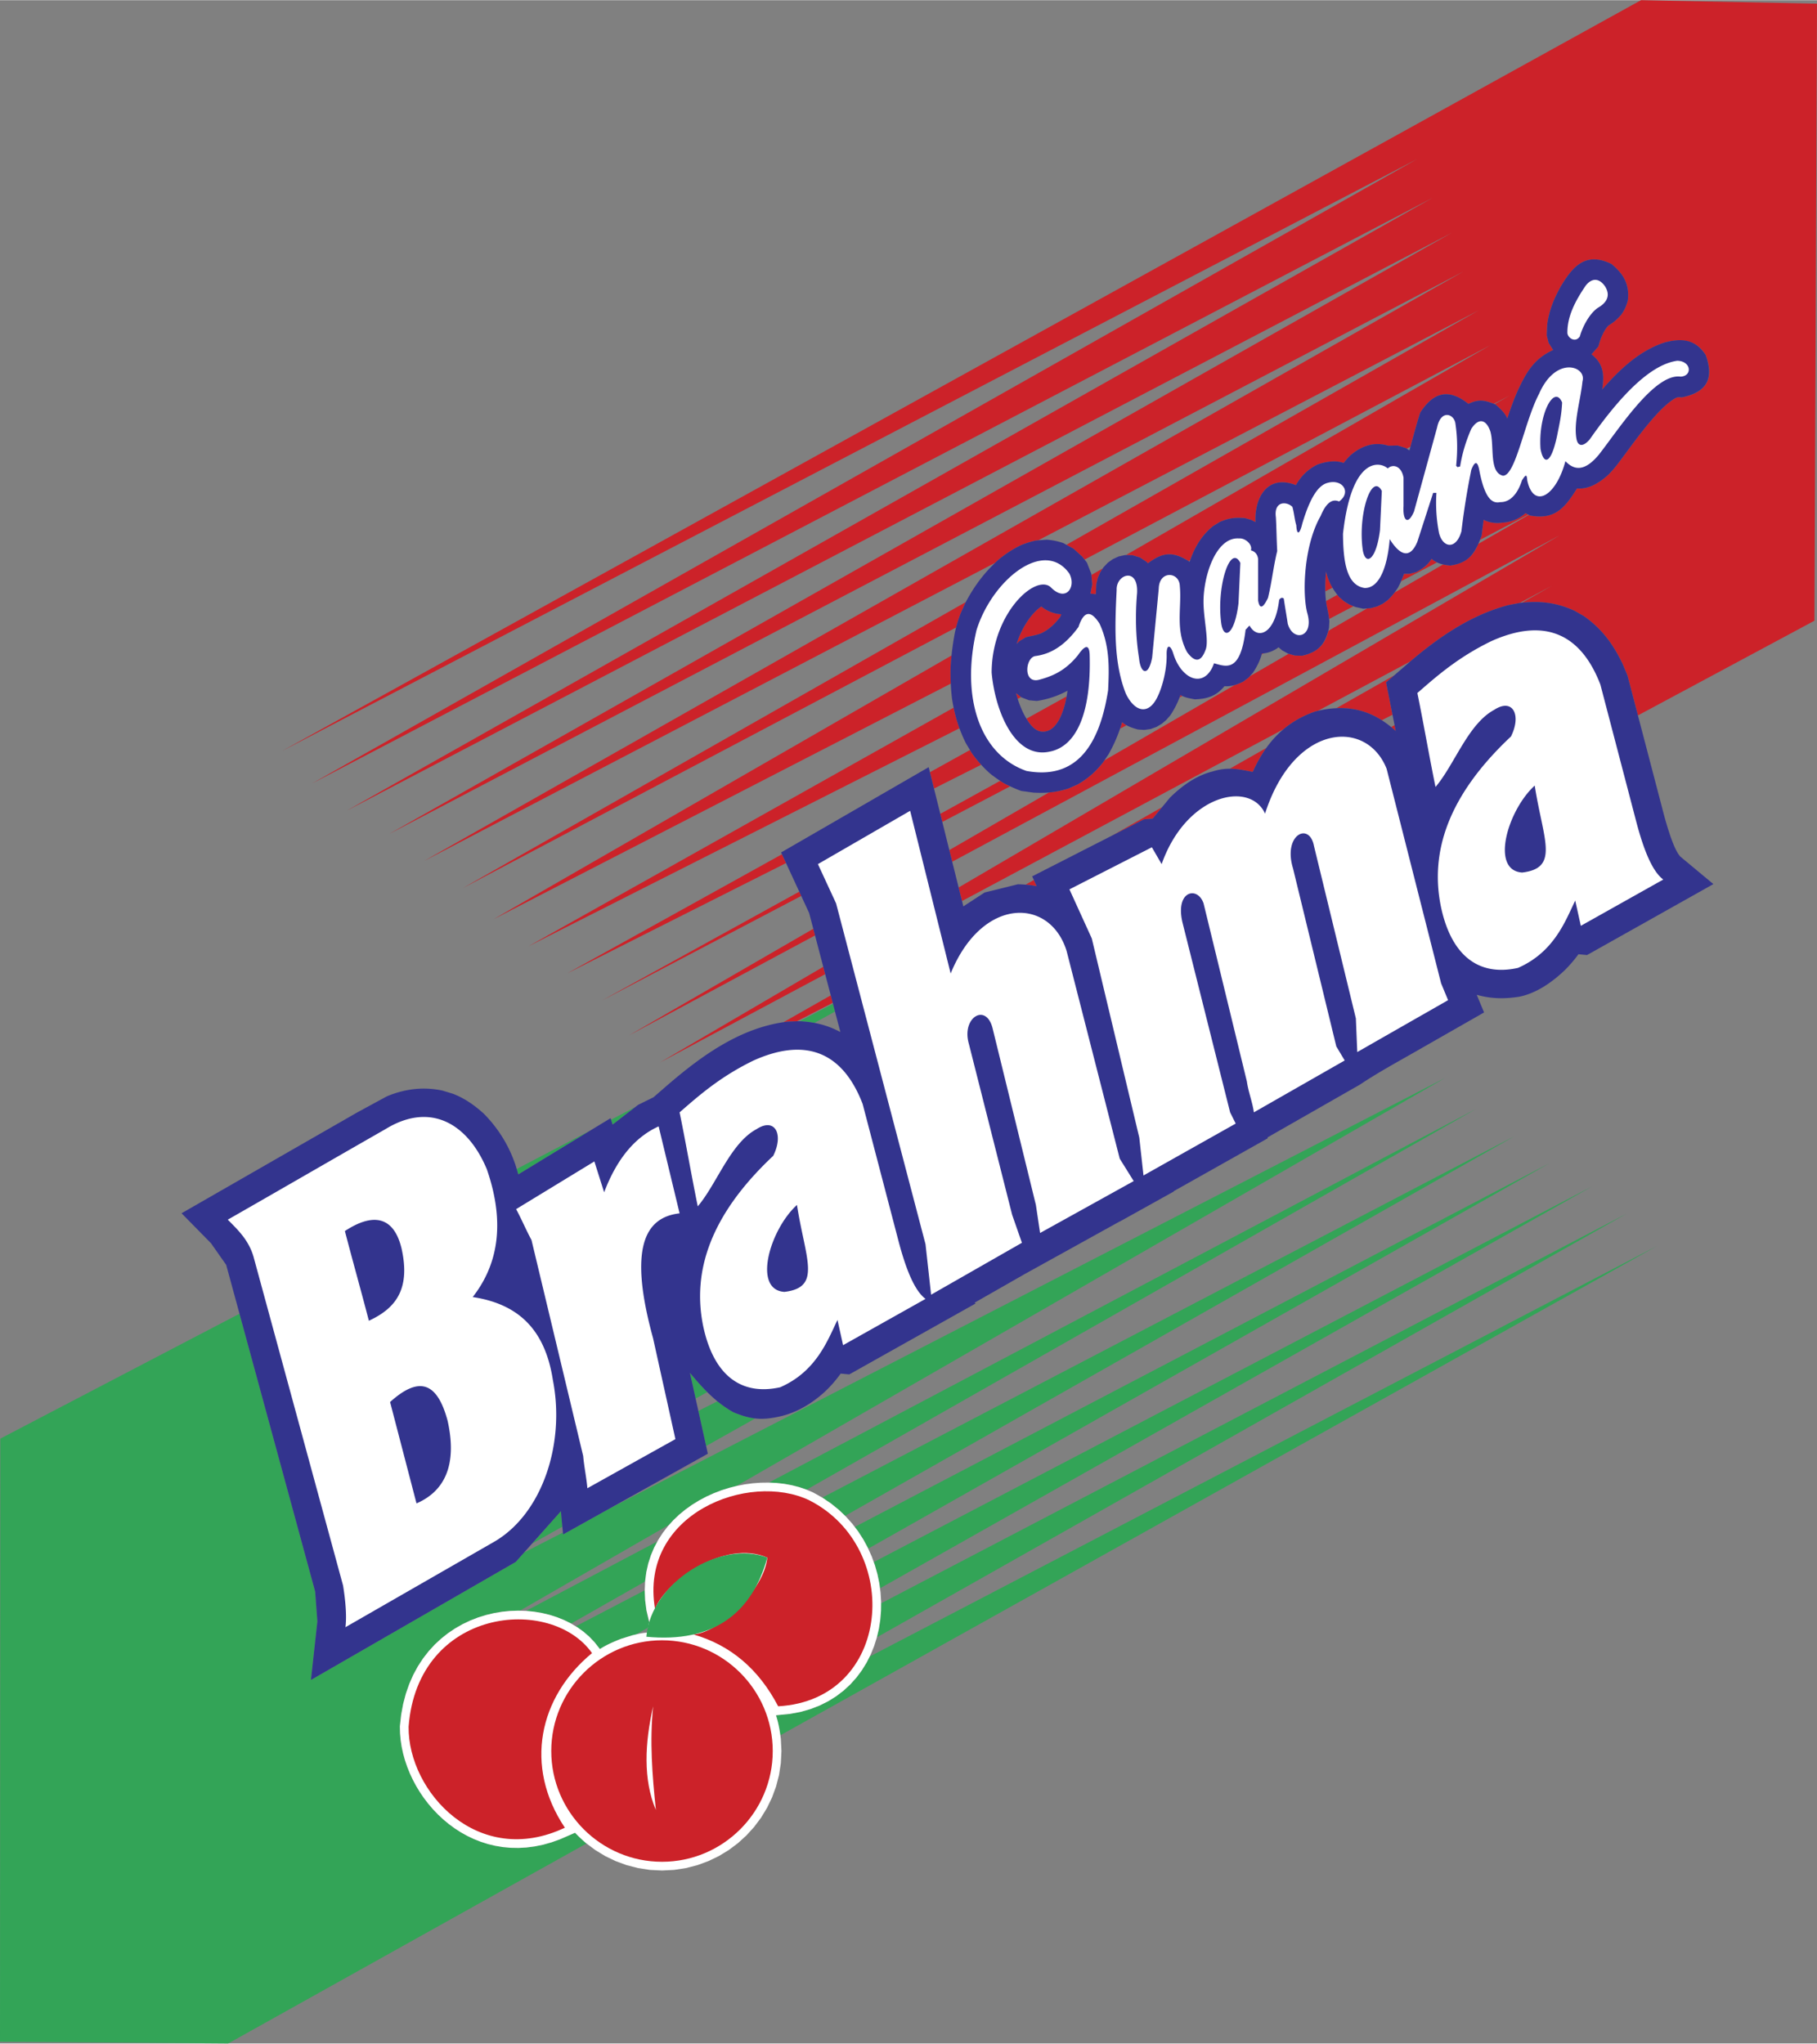
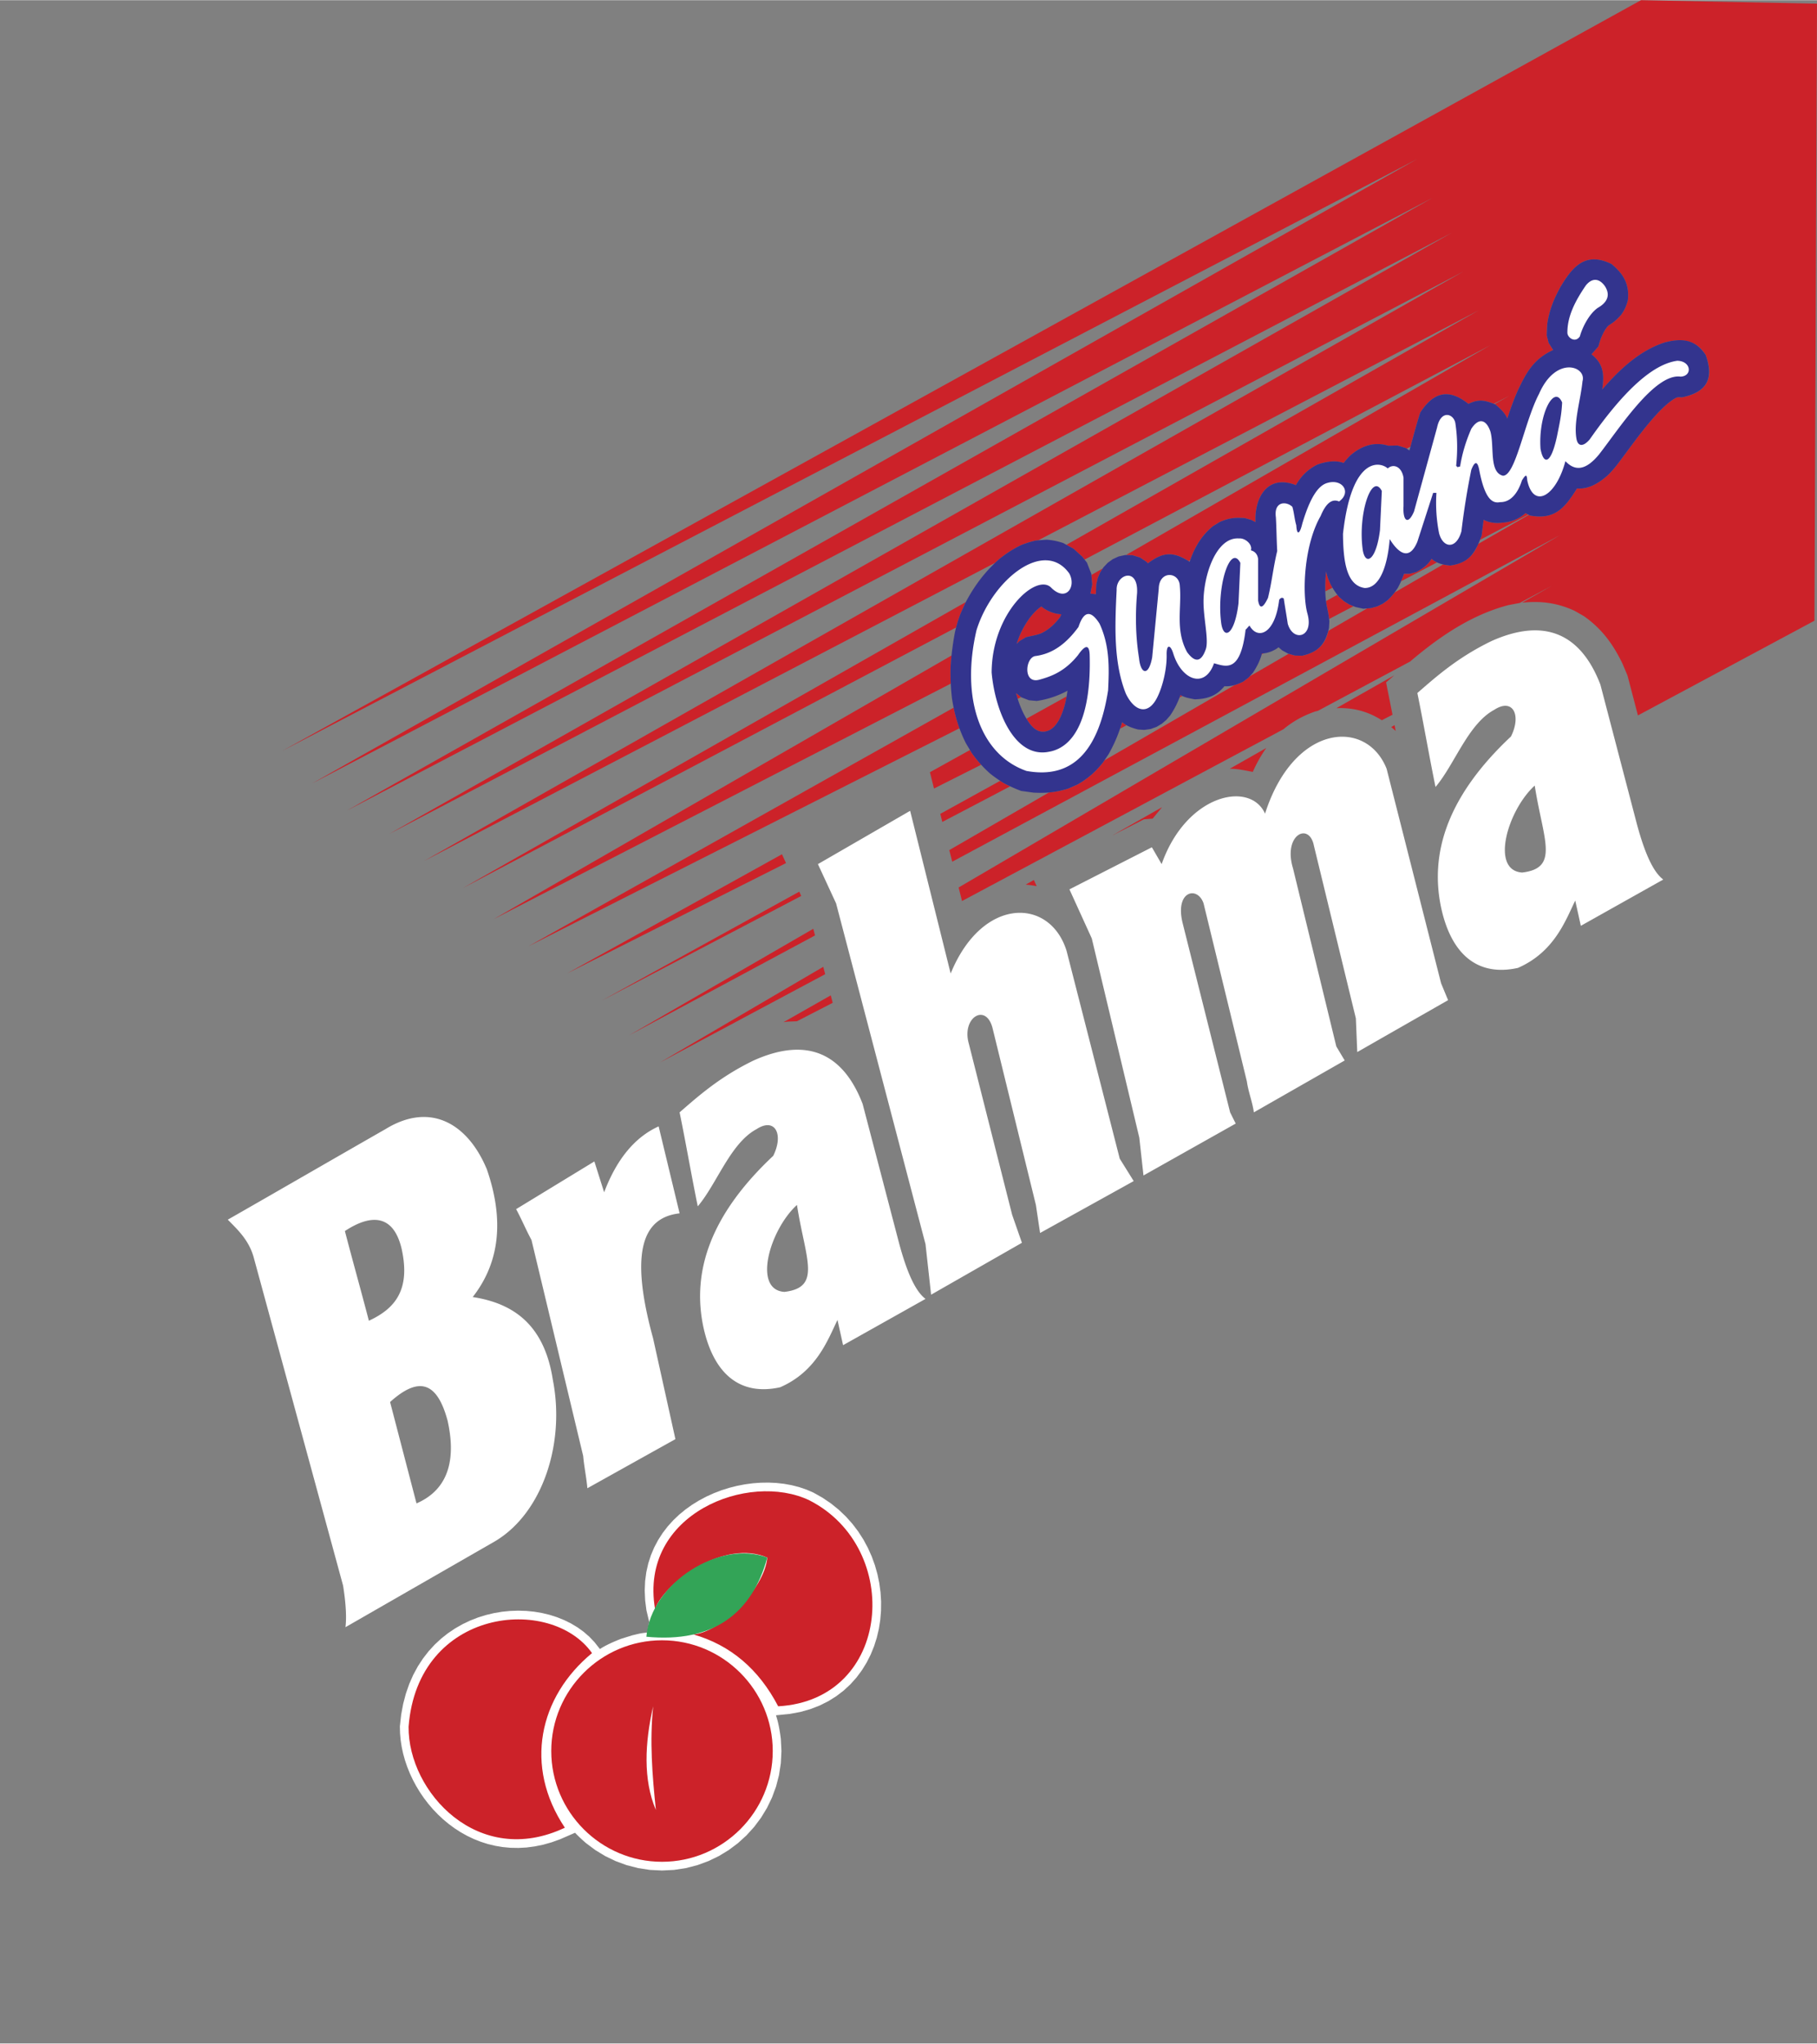
<svg xmlns="http://www.w3.org/2000/svg" width="2223" height="2500" viewBox="0 0 294.477 331.113">
  <rect x="0" y="0" width="294.477" height="331.113" fill="#808080" stroke="none" />
  <g fill-rule="evenodd" clip-rule="evenodd">
    <path d="M177.598 96.265l.078-1.618.236-1.014.4-.927.41-.622-1.842 1.061.135 1.545-.297 1.481.88.094zm87.859 19.64l-1.689-6.452-.832-1.977c-1.541-3.164-3.328-5.606-6.225-7.654l-1.555-.89c-2.85-1.285-5.414-1.608-8.461-1.299l4.861-2.761-5.246 2.803-1.838.352c-5.939 1.552-11.035 5.012-15.672 8.921l-.256.221-14.953 7.992c-.145.034-.289.068-.436.106-1.896.656-3.615 1.587-5.15 2.879l-52.094 27.839-.549-2.197 97.445-57.085-98.484 52.909-.471-1.885 16.135-9.331a14.199 14.199 0 0 0 3.168-.647l1.457-.637c1.707-.968 2.92-2.043 4.143-3.572l.238-.354 21.088-12.196c.467-.135.92-.329 1.396-.553l.867-.649.205-.227 6.299-3.643 1.01.283 1.158.037c2.303-.518 3.738-1.661 4.27-4.042l6.271-3.627.621-.048 1.012-.276.914-.443.791-.564c.438-.424.789-.813 1.121-1.249l7.863-4.548c.367.082.752.132 1.154.172 2.172-.294 3.725-1.339 4.527-3.494l8.205-4.71.186.101c4.025.754 5.662-1.231 7.627-4.386 1.92.182 3.67-.961 5.031-2.173a18.713 18.713 0 0 0 1.49-1.693c2.27-2.989 4.391-6.104 7.01-8.809.658-.649 1.314-1.247 2.088-1.762.627-.369.658-.375 1.398-.327 4.021-.778 5.293-3.062 3.832-6.881-1.381-2.242-3.607-2.817-6.588-2.024-4.115 1.308-7.402 4.43-10.17 7.632.338-2.38.262-4.101-1.742-5.699l1.117-1.272c.146-.506.281-.998.477-1.487.27-.617.727-1.583 1.281-1.993.766-.452 1.371-1.002 1.949-1.675.553-.78.834-1.403 1.07-2.332.297-2.649-.756-4.316-2.666-5.885-4.096-1.979-6.186.252-8.215 3.665-1.121 1.995-1.873 3.871-2.189 6.149l-.076 1.769.312 1.211.725 1.148c-2.674 1.26-3.994 3.015-5.262 5.6-.895 1.771-1.547 3.621-2.17 5.501-.404-.959-1.166-1.599-1.916-2.279l-.141-.055 2.443-1.371-2.566 1.322c-1.604-.629-2.529-.754-4.121.014-3.176-2.534-5.641-1.946-7.816 1.423-.578 1.828-1.074 3.678-1.578 5.526l-.598.308-.146-.099-1.367-.416-1.469.04c-2.334-.717-4.428.056-6.205 1.611-.371.38-.727.756-1.035 1.188-1.346-.509-2.957-.208-4.262.255-1.557.782-2.613 1.83-3.488 3.331-4.549-1.789-6.732 1.945-6.539 5.993l-.684-.354-1.094-.311-.799-.028c-1.197-.025-2.1.184-3.193.657l-1.088.665c-1.83 1.467-2.971 3.371-3.736 5.554l-.254.13c-2.541-1.609-4.236-1.418-6.598.37l-.215-.246-1.062-.701-1.199-.371-1.064-.032 59.049-33.997-65.764 34.739-.377-.474-1.418-1.294-1.143-.63 66.822-37.996-71.391 37.27-.369.028a15.33 15.33 0 0 0-2.428.754c-1.322.641-2.412 1.357-3.555 2.278-.221.194-.434.391-.641.589l-92.518 48.298L237.158 43.98 63.127 135.084l172.154-97.386-179.04 93.616 175.91-99.271-181.545 94.873L229.646 25.76 45.75 121.646 265.955 0l28.521.566-.416 99.994-28.603 15.345zm-39.498-6.496l-1.32 1.142c.348 1.747.693 3.495 1.041 5.242l-1.734.892c-2.037-1.297-4.42-2.09-7.361-1.953l9.374-5.323zm.055 8.07l.188.945c-.24-.217-.484-.428-.732-.632l.544-.313zm-20.793 3.706c-.803 1.123-1.533 2.406-2.186 3.872-1.254-.233-2.43-.51-3.734-.511l5.92-3.361zm-16.887 9.589c-.508.617-1.018 1.234-1.525 1.852l-1.41.112-5.15 2.627 8.085-4.591zm-20.779 11.8l.457 1.005a15.216 15.216 0 0 0-1.785-.251l1.328-.754zm-15.164-10.719l.328 1.312 11-5.77a20.502 20.502 0 0 1-.986-.49c-.217-.133-.43-.267-.639-.404l-9.703 5.352zm-1.68-6.746l.658 2.644 7.648-3.854a19.745 19.745 0 0 1-1.549-1.936l-.27-.452-6.487 3.598zm-23.321 14.724l-.661-1.429-34.806 19.298 35.467-17.869zm2.465 5.326l-.322-.696-31.975 17.638 32.297-16.942zm2.234 6.4l-.283-1.078-29.866 17.275 30.149-16.197zm1.648 6.277l-.313-1.193-26.476 15.509 26.789-14.316zm1.218 4.642l-.318-1.211-7.658 4.349c.229-.034.458-.064.688-.092l1.479-.057 5.809-2.989zM247.672 83.36l-.439-.238c-.98.919-2.424 1.505-3.762 1.547-.928.153-2.203.012-3.016-.478-.117.856-.223 1.716-.326 2.574l-.254.685 7.797-4.09zm-14.776 7.75a3.82 3.82 0 0 1-.881-.585c-.619 1.025-1.443 1.584-2.467 2.146l-1.109.289-.889.001c-.15.419-.307.814-.48 1.204l5.826-3.055zm-13.539 7.101l-.678-.275-.891-.554-.766-.673a12.722 12.722 0 0 1-.283-.349l-1.834 1.013c.031.254.068.507.113.758.16.737.303 1.415.389 2.153l3.95-2.073zm-3.404-2.997a8.865 8.865 0 0 1-1.039-2.64c-.1 1.06-.158 2.147-.127 3.227l1.166-.587zm-11.174 10.644c-.086.009-.17.015-.254.017l-.037.136.291-.153zm-13.16 6.904a3.284 3.284 0 0 1-.305-.162c-.049.135-.096.268-.146.398l.451-.236zm-9.037 4.74a4.056 4.056 0 0 1-.713-.5 26.43 26.43 0 0 1-.34 1.052l1.053-.552zm-28.023-2.855c.238 1.153.543 2.252.939 3.34l-69.835 35.317 68.896-38.657zm-.465-3.897a36.258 36.258 0 0 1-.021-2.782c.037-.599.084-1.188.145-1.773L80.03 148.907l74.064-38.157zm.863-9.095c.201-.783.441-1.515.742-2.304l.768-1.697c.021-.042.043-.082.066-.123L75.021 143.88l79.936-42.225zm10.533 11.28l-.555.28a13.408 13.408 0 0 1-.262-.921l.817.641zm.864 3.5l6.514-3.61c-.232 1.312-.607 2.603-1.223 3.788-.379.654-.771 1.199-1.422 1.606-1.801.952-3-.341-3.869-1.784zm-1.586-12.123l.457-.454 1.045-.625c.822-.205 1.654-.311 2.443-.623 1.287-.589 2.283-1.563 3.129-2.682l.164-.425c-1.066-.004-2.426-.553-3.23-1.254-.723.463-1.285 1.098-1.82 1.76-.966 1.313-1.712 2.739-2.188 4.303z" fill="#cc2229" />
-     <path d="M91.14 247.367l-.237-2.512-4.703 5.283 4.94-2.771zm6.086 19.828c1.056-.684 2.25-1.191 3.417-1.652l1.817-.568c.203-.047.404-.092.606-.135l2.32-1.316-.27-.932-.352-1.676-.208-1.629-.069-1.576.002-.033-11.176 5.834.278.166.992.717.921.799.844.883.878 1.118zm7.324-10.945l.002-.059.193-1.465.316-1.402.431-1.34.54-1.273.502-.945-21.299 11.25.058.002 1.284.127 1.261.213 1.233.297 1.199.381 1.157.463 1.109.549.029.016 11.985-6.814zm3.909-9.201l.654-.725.963-.914 1.024-.84 1.079-.768 1.127-.693 1.169-.621 1.204-.545 1.233-.473 1.255-.396 1.195-.303 114.816-66.105-135.222 69.666-7.698 4.291-.029-.311-6.287 3.238-1.357 1.525L50.397 272.2l1.04-9.482-.359-4.842c-4.087-15.006-8.174-30.014-12.263-45.02L.051 233.1 0 330.838l36.986.275 58.068-32.408-.069-.053a25.45 25.45 0 0 1-1.791-1.686l-2.435 1.061-1.379.492-1.365.383-1.349.277-1.331.174-1.309.072-1.284-.025-1.256-.115-1.226-.205-1.193-.289-1.157-.367-1.12-.445-1.08-.514-1.039-.58-.995-.641-.95-.699-.904-.752-.856-.801-.808-.846-.756-.887-.706-.924-.652-.957-.597-.986-.541-1.012-.483-1.035-.423-1.052-.363-1.068-.3-1.08-.235-1.09-.168-1.092-.098-1.094-.029-1.141.212-1.902.326-1.76.44-1.662.546-1.566.649-1.469.743-1.371.832-1.271.912-1.174.985-1.074 1.05-.975 1.107-.877 1.159-.779 1.201-.682 1.236-.588 1.266-.494 1.288-.4 1.301-.311 1.312-.221 1.314-.131 1.31-.045.26.008 24.203-13.935zm16.144-6.828l1.248.062 1.25.141 1.226.225 1.196.307 1.159.393.043.02 108.463-61.674-114.585 60.526zm8.665 2.433l.033.02 1.373.93 1.268 1.023 1.032.982 108.477-61.518-112.183 58.563zm5.262 4.754l.566.748.836 1.303.73 1.352.051.113 110.369-62.434-112.552 58.918zm3.078 5.694l.191.527.409 1.453.303 1.471.107.803 115.351-65.096-116.361 60.842zm1.188 6.687l-.012 1.209-.122 1.471-.226 1.451-.323 1.377 121.488-68.641-120.805 63.133zm-1.85 8.625l-.491.973-.766 1.242-.876 1.174-.984 1.1-1.093 1.014-1.2.92-1.306.816-1.41.703-1.51.582-1.609.453-1.704.318-2.235.221c.352 1.049.557 2.145.712 3.24l141.987-79.242-127.515 66.486zm-27.765-39.805l1.258 5.684 7.956-4.463c-1.143-.129-2.218-.473-3.505-.99a17.676 17.676 0 0 1-2.621-1.791l-3.088 1.56zm-.443-2.002l-.923-4.172c.898 1.082 1.817 2.141 2.811 3.125l-1.888 1.047zm22.589-62.711l-.331-1.261-5.408 2.824c.842.042 1.638.129 2.409.271l3.33-1.834zm-32.367 15.467l-3.681 2.846-.251-.793 3.932-2.053zm-7.284 3.803L84 190.281l-.263-.881 11.939-6.234z" fill="#33a457" />
-     <path d="M90.903 244.855l.355 3.768 23.458-13.078-2.901-13.109c2.04 2.455 4.186 4.803 7.075 6.404 2.669 1.074 4.43 1.4 7.758.605 2.09-.518 4.097-1.543 6.019-3.08 1.478-1.172 2.607-2.461 3.58-3.805l1.392.133 20.473-11.494-.158-.133 8.121-4.639 8.049-4.453 7.375-4.086.002.02 8.73-4.855-.027-.041 15.248-8.576-.029-.148 14.943-8.537c2.842-1.902 5.828-3.529 8.795-5.225l11.359-6.489-1.188-2.857c2.348.661 4.484.68 6.883.31 2.854-.57 5.434-2.416 7.506-4.418.752-.778 1.463-1.583 2.092-2.467l1.393.131c6.824-3.832 13.652-7.664 20.477-11.499l-5.359-4.458c-.729-.859-1.168-2.119-1.555-3.16a56.343 56.343 0 0 1-1.223-4.084c-1.922-7.36-3.852-14.721-5.777-22.081l-.832-1.978c-1.541-3.164-3.328-5.605-6.225-7.654l-1.555-.89c-2.969-1.337-5.625-1.634-8.842-1.257l-1.842.352c-5.939 1.552-11.035 5.012-15.672 8.922l-4.162 3.601 1.562 7.874c-3.156-2.859-7.123-4.68-13.047-3.156-4.32 1.495-7.727 4.421-10.119 9.789-2.078-.387-3.943-.892-6.527-.066-2.307.56-4.613 1.982-6.922 4.263l-2.777 3.372-1.41.112-18.115 9.243.729 1.599a16.335 16.335 0 0 0-3.07-.31l-5.375 1.331-3.441 2.249-5.619-22.559-23.914 13.819 4.545 9.822 5.059 19.279c-2.182-1.16-4.243-1.643-6.7-1.756l-1.83.069c-7.628.896-14.033 5.565-19.681 10.454l-2.088 1.812-2.488 1.225-4.129 3.193-.33-1.037L84 190.281l-.441-1.473c-1.063-3.184-2.781-5.957-5.13-8.35-1.497-1.359-3.125-2.521-5.042-3.25l-1.687-.512c-3.001-.633-6.002-.318-9.004.936l-4.857 2.639-28.417 16.309 4.777 4.861 2.461 3.51c4.807 17.643 9.612 35.285 14.417 52.926l.359 4.844-1.04 9.48 33.188-19.125 7.319-8.221z" fill="#33348e" />
    <path d="M36.917 197.617c1.474 1.514 3.357 3.193 4.175 6.023l14.513 53.281c.455 2.902.582 5.148.382 6.736l24.302-13.961c7.652-4.596 11.328-15.854 9.308-26.125-1.377-8.914-6.362-12.4-12.986-13.416 4.37-5.584 5.134-12.482 2.292-20.699-3.056-7.355-9.104-11.008-16.422-6.516-8.275 4.728-17.288 9.951-25.564 14.677zm18.978 1.844c1.326 5.084 2.563 9.449 3.889 14.535 4.226-1.959 6.806-4.99 5.292-11.723-1.285-5.322-4.724-5.75-9.181-2.812zm7.324 27.707a99285.91 99285.91 0 0 1 4.283 16.428c4.527-1.959 6.636-6.182 5.047-13.367-1.663-6.233-4.57-7.362-9.33-3.061zm20.427-31.258l12.681-7.729 1.585 5c2.038-5.379 4.982-8.939 8.832-10.682l3.397 14.092c-5.663.641-8.305 5.641-4.303 20.227l3.624 16.365c-4.756 2.65-9.512 5.303-14.267 7.955-.151-1.744-.529-3.486-.68-5.229l-8.378-35c-.906-1.667-1.586-3.333-2.491-4.999zm26.495-15.683c.981 4.773 1.962 10.455 2.944 15.229 3.095-3.637 5.283-10.229 9.511-12.5 3.02-1.971 4.453.832 2.718 4.318-10.19 9.562-13.21 18.768-11.323 27.727 1.661 7.652 5.963 11.213 12.455 9.773 5.888-2.576 7.699-7.652 9.284-10.908l.906 4.09 13.361-7.5c-1.773-1.326-3.133-4.734-4.303-9.092l-5.888-22.5c-3.17-8.258-9.059-10.908-17.664-7.045-5.473 2.65-8.946 5.757-12.001 8.408zm19.021 15.002c1.359 8.748 4.077 13.369-2.038 14.09-5.209-.34-2.34-10.116 2.038-14.09zm18.343-63.867L132.559 140l2.944 6.364 14.493 55.229.906 8.182c4.906-2.803 9.812-5.605 14.719-8.41l-1.586-4.545-7.02-27.729c-1.207-4.242 2.793-6.667 3.85-2.5l7.02 28.639.68 4.545c5.057-2.803 10.115-5.605 15.172-8.41l-2.264-3.635-8.605-33.638c-2.678-8.722-13.695-8.879-18.795 3.636l-6.568-26.366zm82.202-19.091c.98 4.773 1.961 10.455 2.943 15.228 3.094-3.637 5.283-10.228 9.512-12.5 3.018-1.97 4.453.833 2.717 4.318-10.191 9.563-13.209 18.769-11.322 27.728 1.66 7.651 5.963 11.211 12.453 9.773 5.889-2.576 7.699-7.652 9.285-10.91l.906 4.091 13.359-7.5c-1.773-1.326-3.131-4.735-4.301-9.092l-5.889-22.5c-3.17-8.257-9.059-10.909-17.664-7.046-5.472 2.652-8.944 5.76-11.999 8.41zm19.022 15.001c1.359 8.749 4.076 13.371-2.039 14.091-5.21-.342-2.34-10.115 2.039-14.091zm-62.047 10c-4.455 2.272-8.908 4.545-13.361 6.818l3.623 7.955 7.699 32.273.68 6.137c4.98-2.805 9.963-5.607 14.945-8.41l-.906-1.818-7.699-30.682c-1.283-5.228 2.416-6.061 3.396-3.182l7.021 28.863c.227 1.668.904 3.334 1.131 5l14.721-8.408-1.359-2.273-7.02-28.864c-1.66-5.455 2.643-7.576 3.396-3.636L219.742 165c.076 1.819.15 3.637.227 5.456 4.906-2.805 9.812-5.607 14.719-8.41l-1.131-2.728-8.832-34.773c-3.246-8.183-15.021-7.349-19.701 7.272-2.416-5.38-12.756-3.183-16.758 8.183-.53-.91-1.057-1.819-1.584-2.728z" fill="#fff" />
    <path d="M177.598 96.265l.078-1.617.236-1.014.4-.928.545-.824.676-.713.811-.586.943-.436 1.082-.235 1.188.035 1.199.371 1.062.701.213.246c2.494-1.889 4.145-1.927 6.771-.261.766-2.284 1.922-4.272 3.818-5.793l1.088-.665c1.092-.474 1.994-.684 3.191-.657l.801.027 1.094.311.682.354c-.189-4.043 1.99-7.784 6.541-5.993.875-1.501 1.932-2.549 3.486-3.331 1.307-.463 2.918-.765 4.264-.256.309-.431.664-.807 1.033-1.188 1.779-1.555 3.873-2.328 6.207-1.611l1.469-.04 1.367.416.578.393c.562-2.047 1.102-4.101 1.744-6.127 2.176-3.37 4.641-3.956 7.816-1.423 1.73-.835 2.645-.593 4.385.09.75.68 1.512 1.32 1.916 2.279.621-1.88 1.275-3.729 2.17-5.501 1.283-2.632 2.605-4.372 5.262-5.6l-.727-1.149-.311-1.211.074-1.769c.316-2.278 1.07-4.154 2.189-6.149 2.029-3.413 4.121-5.644 8.217-3.665 1.91 1.569 2.961 3.235 2.666 5.885-.238.929-.52 1.552-1.07 2.332-.578.672-1.184 1.223-1.949 1.674-.555.409-1.012 1.375-1.281 1.993-.197.488-.33.98-.477 1.486l-1.119 1.272c2.006 1.596 2.082 3.319 1.744 5.698 2.766-3.203 6.055-6.325 10.168-7.632 3.035-.793 5.023-.324 6.59 2.024 1.408 3.854.195 6.056-3.834 6.881-.738-.047-.77-.042-1.398.327-.771.515-1.428 1.113-2.088 1.762-2.617 2.705-4.738 5.82-7.008 8.809a18.85 18.85 0 0 1-1.49 1.693c-1.361 1.213-3.113 2.354-5.031 2.173-1.965 3.154-3.6 5.14-7.627 4.386l-.721-.39c-.98.918-2.426 1.505-3.762 1.547-.928.153-2.203.012-3.016-.478-.117.857-.223 1.716-.326 2.574-1.051 2.828-2.004 4.433-5.094 4.851-1.143-.112-2.131-.307-3.02-1.091-.619 1.026-1.445 1.583-2.467 2.146l-1.109.289-.889.001c-.281.785-.59 1.487-.975 2.225a10.625 10.625 0 0 1-1.68 2.054l-.791.564-.914.443-1.012.276-1.242.095-1.271-.283-.986-.401-.891-.554-.766-.673c-1.053-1.255-1.75-2.523-2.111-4.135-.17 1.831-.221 3.74.107 5.556.188.866.35 1.648.43 2.543l-.059 1.055c-.586 2.632-1.703 3.914-4.373 4.513l-1.16-.037-1.09-.305-.967-.529-.586-.504c-.725.577-1.768.983-2.691 1.01-.307 1.165-.809 2.122-1.459 3.125l-.721.791-.865.649c-1.004.471-1.904.812-3.035.737-1.32 1.592-2.795 2.063-4.801 2.124-.793-.146-1.627-.278-2.33-.7a13.837 13.837 0 0 1-1.676 3.338l-.607.693-.725.62-.852.509-.967.351-1.033.146-1.021-.068c-.916-.248-1.836-.543-2.564-1.187-.562 1.859-1.252 3.538-2.221 5.224l-.893 1.317c-1.223 1.529-2.436 2.604-4.143 3.571l-1.455.637c-1.941.621-3.637.784-5.666.667l-1.996-.275a24.462 24.462 0 0 1-2.762-1.236 21.851 21.851 0 0 1-2.246-1.562 19.221 19.221 0 0 1-3.018-3.383l-.941-1.578c-1.18-2.378-1.842-4.651-2.244-7.271a35.69 35.69 0 0 1-.211-5.147c.113-1.868.344-3.651.688-5.489.242-1.112.535-2.068.939-3.126l.768-1.697c1.443-2.743 3.131-5 5.453-7.061 1.143-.921 2.23-1.638 3.555-2.278a15.202 15.202 0 0 1 2.428-.754l1.744-.133c.982.081 1.744.238 2.678.547l1.656.913 1.42 1.294.756.953.709 1.823.15 1.73-.297 1.48.883.1zm-12.83 8.047l.455-.454 1.045-.625c.824-.205 1.656-.312 2.445-.623 1.287-.589 2.283-1.563 3.129-2.682l.164-.425c-1.066-.004-2.426-.553-3.232-1.254-.721.463-1.283 1.098-1.818 1.761-.966 1.313-1.712 2.739-2.188 4.302zm-.096 7.983a17.592 17.592 0 0 0 1.234 3.342c.895 1.689 2.184 3.71 4.314 2.582.65-.407 1.043-.952 1.424-1.606.758-1.462 1.152-3.086 1.363-4.711a15.026 15.026 0 0 1-4.98 1.66l-1.266-.114-1.227-.477-.862-.676z" fill="#33348e" />
    <path d="M170.414 95.253c2.383 2.32 4.053-.214 2.881-2.354-4.133-5.762-12.539 1.124-15.037 9.205-2.59 11.122.67 20.202 8.104 22.798 7.732 1.409 11.748-3.622 13.225-13.058.178-3.604.283-7.207-1.387-10.811-1.422-2.248-2.559-2.069-3.412.535-2.311 3.175-4.621 4.389-6.932 4.709-1.672.143-2.133 4.531.533 3.854 2.098-.567 4.193-1.386 6.291-3.96 1.209-1.749 1.85-1.785 1.92-.107.275 9.713-2.266 14.976-6.611 15.734-5.537 1.097-8.719-6.556-9.277-12.844.038-9.766 7.38-16.26 9.702-13.701zm41.484 4.175c1.068 3.859-2.344 4.648-3.199 1.605-.213-1.463-.426-2.604-.641-4.067-.283-.25-.568-.072-.746.214-.676 5.637-3.52 6.493-4.799 4.174-.283.214-.355.428-.639.643-.838 7.023-3.123 6.004-5.119 5.458-1.459 4.174-5.262 2.783-6.613-1.605-.461-1.463-1.102-1.499-1.066.214.047 2.284-.631 5.102-1.492 6.851-1.492 3.068-3.732 2.354-5.119-.535-2.004-5.035-1.783-10.906-1.492-16.804-.107-2.569 3.555-3.782 3.307.535-.295 3.496-.242 6.992.318 10.489.25 2.641 1.564 3.032 2.133-.107l1.066-11.131c.066-3.007 3.34-2.753 3.414-.428.332 3.497-.785 7.099 1.172 10.703 1.457 1.999 2.381 1.32 2.986-.321.604-1.392-.283-4.816-.32-7.707-.035-4.317 2.025-10.667 5.76-10.382.959-.106 2.238.964 1.918 1.927.676.178 1.066.642 1.174 1.391v6.743c.248 1.427.781 1.283 1.6-.428.641-2.64.854-4.959 1.494-7.599-.107-1.927-.107-3.532-.215-5.459-.357-2.542 1.6-2.681 2.666-1.712.285.928.355 2.07.641 2.997.107 1.919.639 1.192.959-.214 1.227-4.138 2.541-6.207 4.053-6.636 2.488-.749 3.98 1.534 1.92 2.997-1.139-.5-2.133.286-2.986 2.355-2.742 4.77-3.025 12.673-2.135 15.839zm-10.877-8.241c-1.65-3.228-3.947 4.018-3.074 9.954.465 2.604 2.182 1.57 2.775-3.425l.299-6.529zm22.928-11.655c-1.65-3.133-3.945 3.9-3.074 9.662.465 2.528 2.182 1.524 2.777-3.324l.297-6.338zM253.17 65.19c-1.277-3.008-3.895 1.92-3.5 7.521.463 2.528 1.646 2.701 2.668-2.041.42-2.112.732-3.368.832-5.48zm.533 9.513c-1.531 5.758-5.195 7.8-6.186 3.104-.072-.999-.215-.999-.854 0-.711 2.248-1.955 3.567-3.52 3.532-1.209.257-2.488-.344-3.412-5.245-.285-1.427-.711-1.427-1.279 0a120.413 120.413 0 0 0-1.6 9.955c-.818 2.997-2.986 2.782-3.627.32a25.277 25.277 0 0 1-.426-6.528h-.533l-2.559 7.92c-1.387 3.335-3.236 1.587-4.48-.428-.371 4.531-1.688 7.956-4.053 7.92-2.879-.409-3.482-4.084-3.518-8.776 1.42-12.741 6.086-11.678 7.25-10.596.854-.785 2.24-.392 2.561 1.499v4.603c-.143 2.426.746 3.139 1.707.856l3.732-13.594c.637-3.043 2.842-2.183 2.984-.535.355 2.409.32 4.621.107 6.743l.213.214.428-.106c.318-2.033.924-4.067 1.812-6.101 1.182-1.829 2.408-1.561 3.092.428.676 2.391-.248 6.601 2.027 7.171 2.061.072 3.482-8.741 5.865-13.272 2.744-6.283 7.752-4.438 7.039-2.034-.32 3.14-1.494 6.708-.961 9.419.248 1.142 1.066 1.249 2.133 0 5.936-8.491 10.521-12.237 14.184-12.737 2.281.033 2.492 2.497.533 2.569-4.195-.571-9.988 8.491-13.225 12.629-2.289 2.766-3.994 2.588-5.434 1.07zm3.305-28.47c.961-1.213 2.133-1.249 3.094.107 1.102 1.712.035 2.853-1.174 3.532-1.457 1.035-2.523 3.283-2.879 4.603-.711 1.106-1.955.285-2.025-.536-.036-2.73 1.314-5.263 2.984-7.706zM97.226 267.197c1.056-.686 2.25-1.193 3.417-1.654l1.817-.568c1.058-.244 1.345-.357 2.431-.441l.321-1.75-.447-1.867-.208-1.627-.068-1.576.064-1.521.194-1.463.316-1.404.431-1.34.539-1.271.64-1.205.732-1.133.816-1.061.894-.99.962-.914 1.025-.84 1.079-.768 1.127-.693 1.169-.621 1.204-.545 1.232-.473 1.256-.396 1.272-.322 1.283-.248 1.288-.172 1.288-.094 1.281-.018 1.269.062 1.25.141 1.226.225 1.196.307 1.159.395 1.128.486 1.491.838 1.373.93 1.267 1.023 1.159 1.105 1.052 1.178.944 1.246.837 1.303.729 1.352.622 1.393.516 1.428.409 1.451.303 1.471.197 1.48.091 1.484-.016 1.48-.121 1.469-.227 1.451-.334 1.426-.441 1.391-.549 1.35-.657 1.301-.767 1.242-.875 1.176-.984 1.1-1.093 1.014-1.2.918-1.307.816-1.41.703-1.511.582-1.609.455-1.705.316-2.235.221c.414 1.234.624 2.533.789 3.82l.1 1.975-.1 1.973-.295 1.92-.479 1.854-.653 1.779-.816 1.691-.972 1.596-1.116 1.49-1.25 1.375-1.375 1.252-1.49 1.115-1.596.971-1.692.816-1.778.654-1.854.479-1.919.295-1.974.1-1.974-.1-1.919-.295-1.854-.479-1.778-.654-1.692-.816-1.596-.971-1.49-1.115a25.955 25.955 0 0 1-1.791-1.688l-2.435 1.061-1.379.492-1.366.385-1.349.275-1.331.174-1.309.072-1.283-.023-1.256-.117-1.226-.205-1.193-.287-1.157-.369-1.119-.443-1.08-.514-1.039-.58-.995-.643-.95-.699-.904-.752-.856-.801-.808-.846-.757-.887-.705-.924-.652-.957-.597-.986-.541-1.012-.484-1.035-.424-1.053-.363-1.068-.3-1.08-.235-1.088-.168-1.094-.099-1.094-.029-1.139.212-1.904.326-1.76.44-1.662.547-1.566.648-1.469.744-1.371.831-1.271.912-1.174.984-1.074 1.051-.975 1.107-.877 1.158-.779 1.201-.682 1.236-.588 1.265-.494 1.288-.4 1.302-.311 1.311-.221 1.314-.131 1.309-.045 1.3.041 1.283.127 1.262.213 1.233.297 1.199.381 1.157.465 1.11.547 1.054.633.992.715.922.799.844.883.879 1.119z" fill="#fff" />
    <path d="M95.949 267.855c-6.679-9.471-28.259-7.334-29.729 11.936-.091 10.59 11.323 23.004 25.324 16.355-6.661-9.964-4.202-21.201 4.405-28.291zm30.168 8.62c-3.153-6.043-7.741-9.928-13.763-11.654 4.272-.254 11.498-7.201 12.001-12.436-6.897-3.055-16.484 3.908-18.198 8.297-2.603-15.42 15.197-22.311 25.024-17.58 15.198 7.734 13.364 32.341-5.064 33.373zm-18.828-10.698c9.885 0 17.948 8.061 17.948 17.947 0 9.885-8.062 17.947-17.948 17.947s-17.947-8.062-17.947-17.947c0-9.886 8.062-17.947 17.947-17.947zm-1.431 10.698c-1.357 5.932-1.651 11.898.44 16.799-.587-5.6-1.027-11.2-.44-16.799z" fill="#cc2229" />
    <path d="M104.756 265.203c.734-8.84 12.111-15.766 19.599-12.818-2.459 8.969-8.698 13.869-19.599 12.818z" fill="#33a457" />
  </g>
</svg>